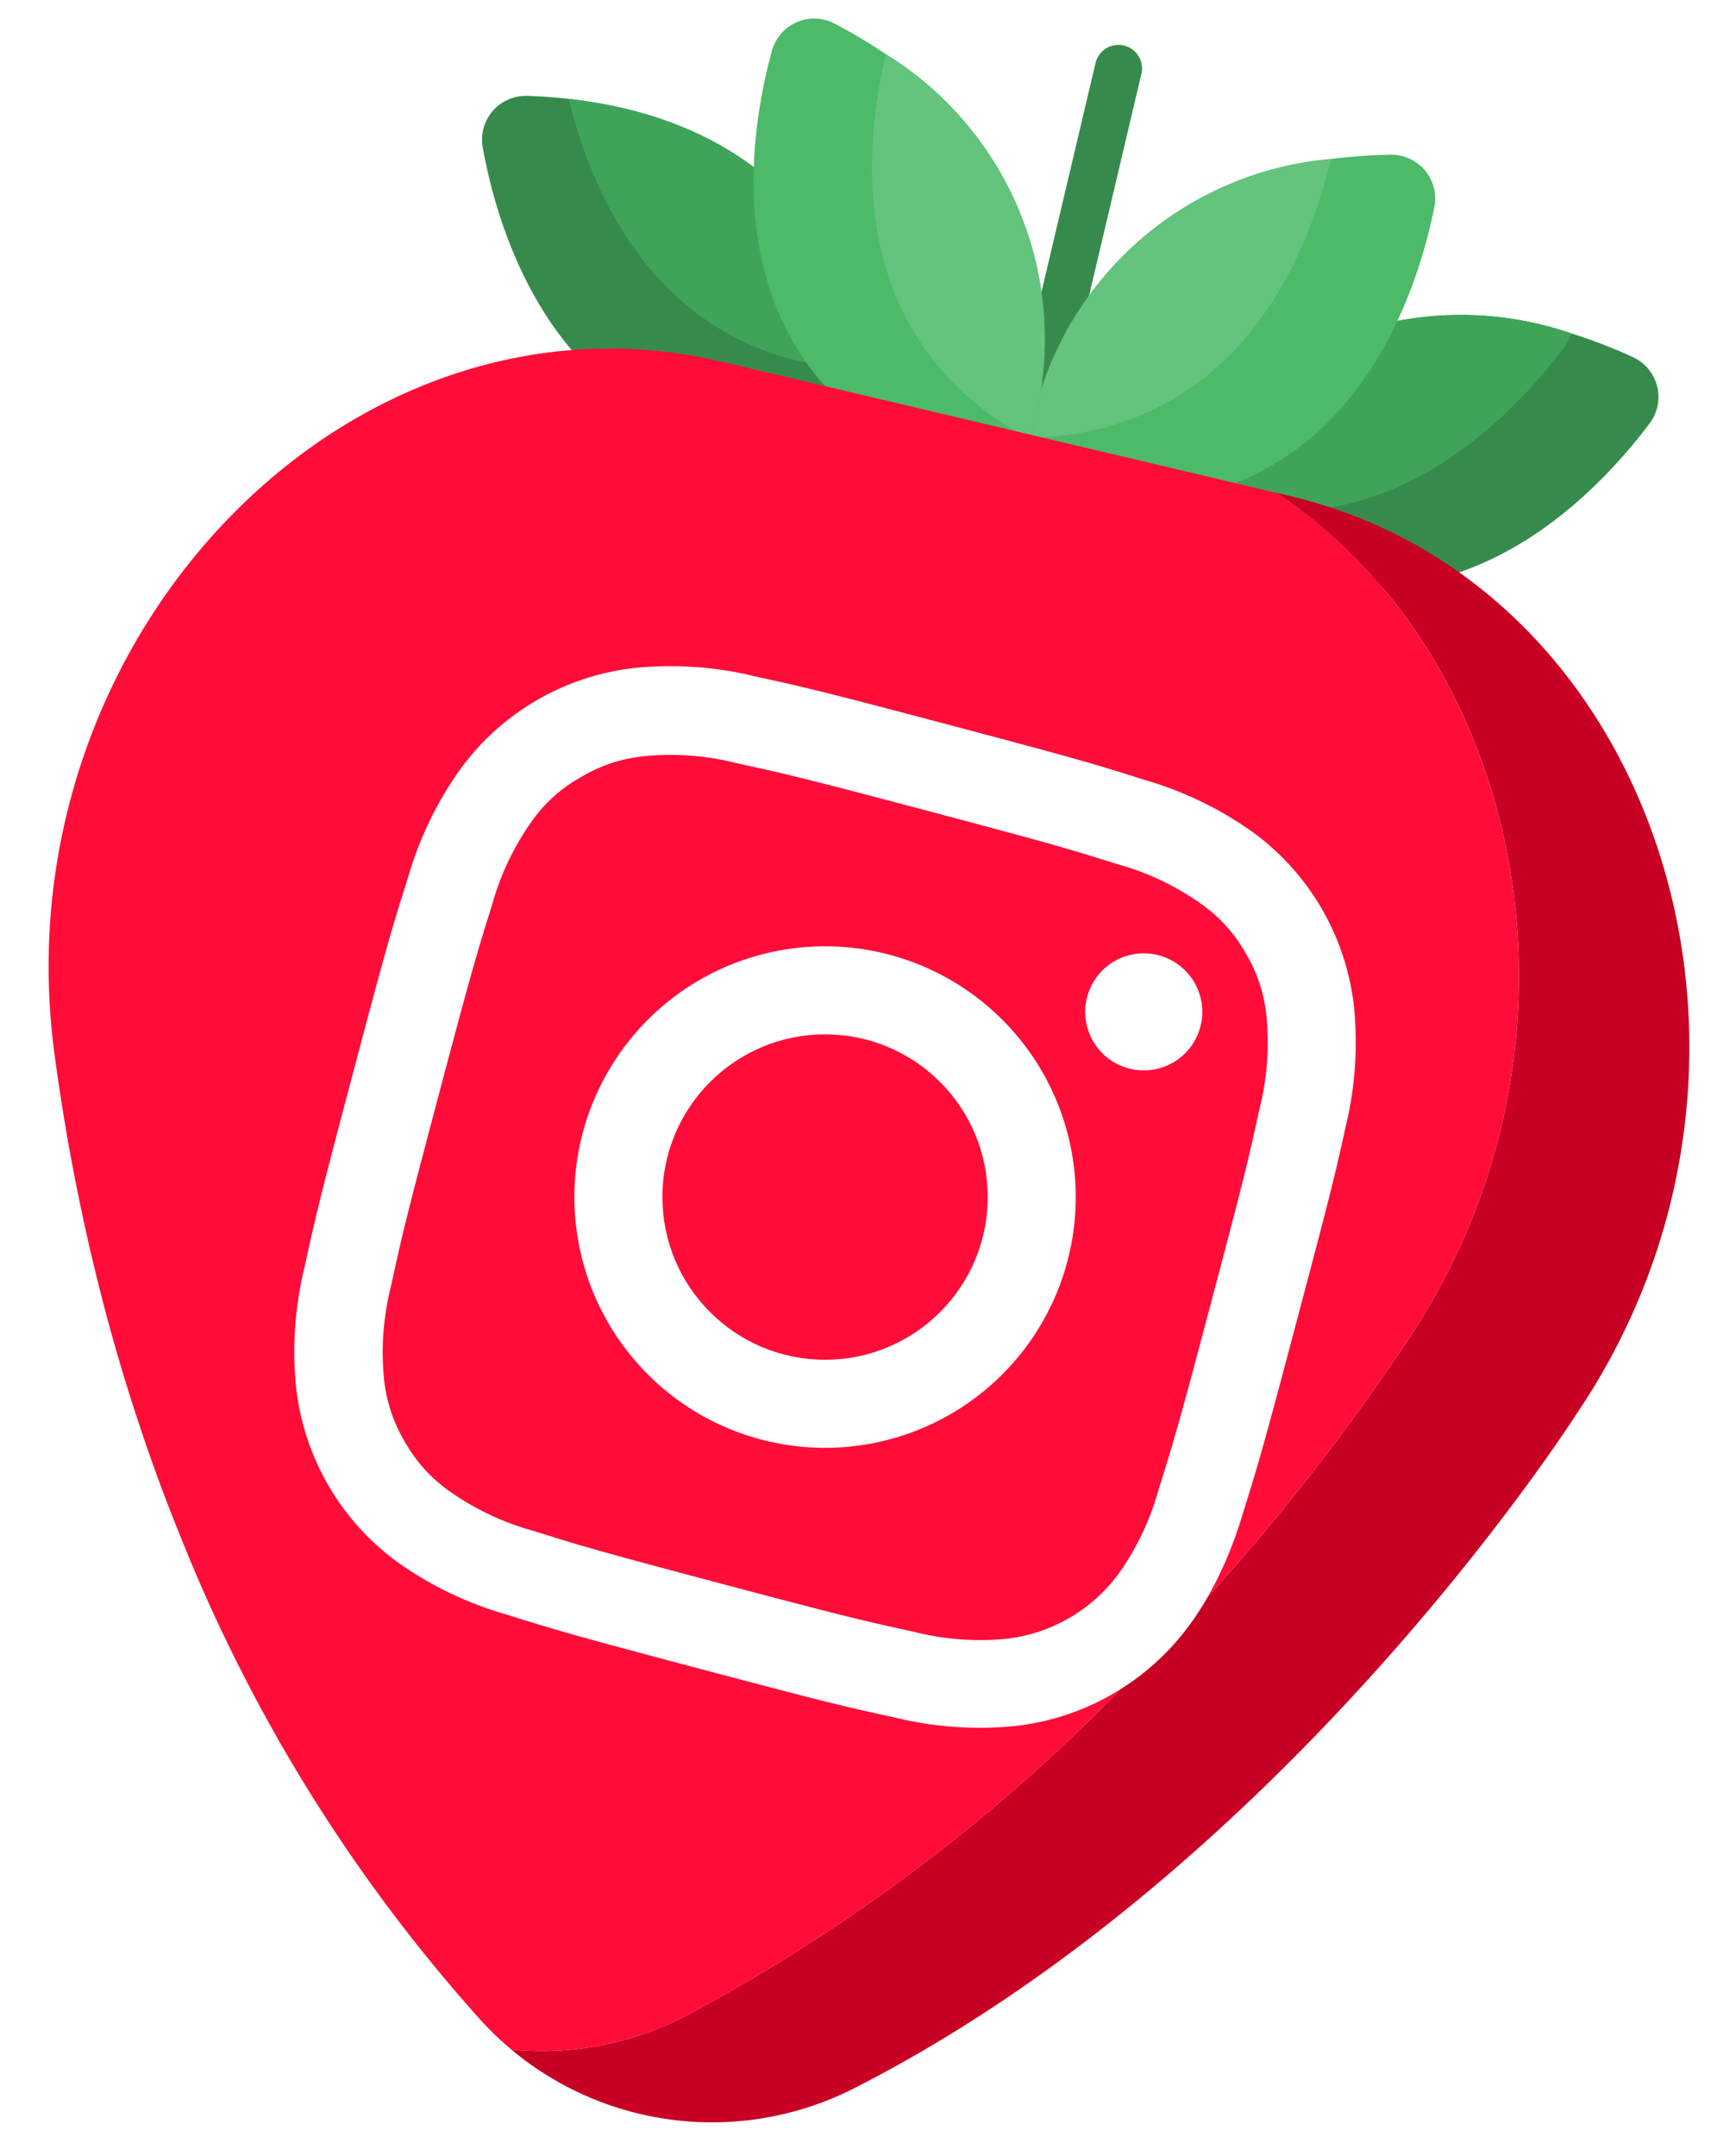
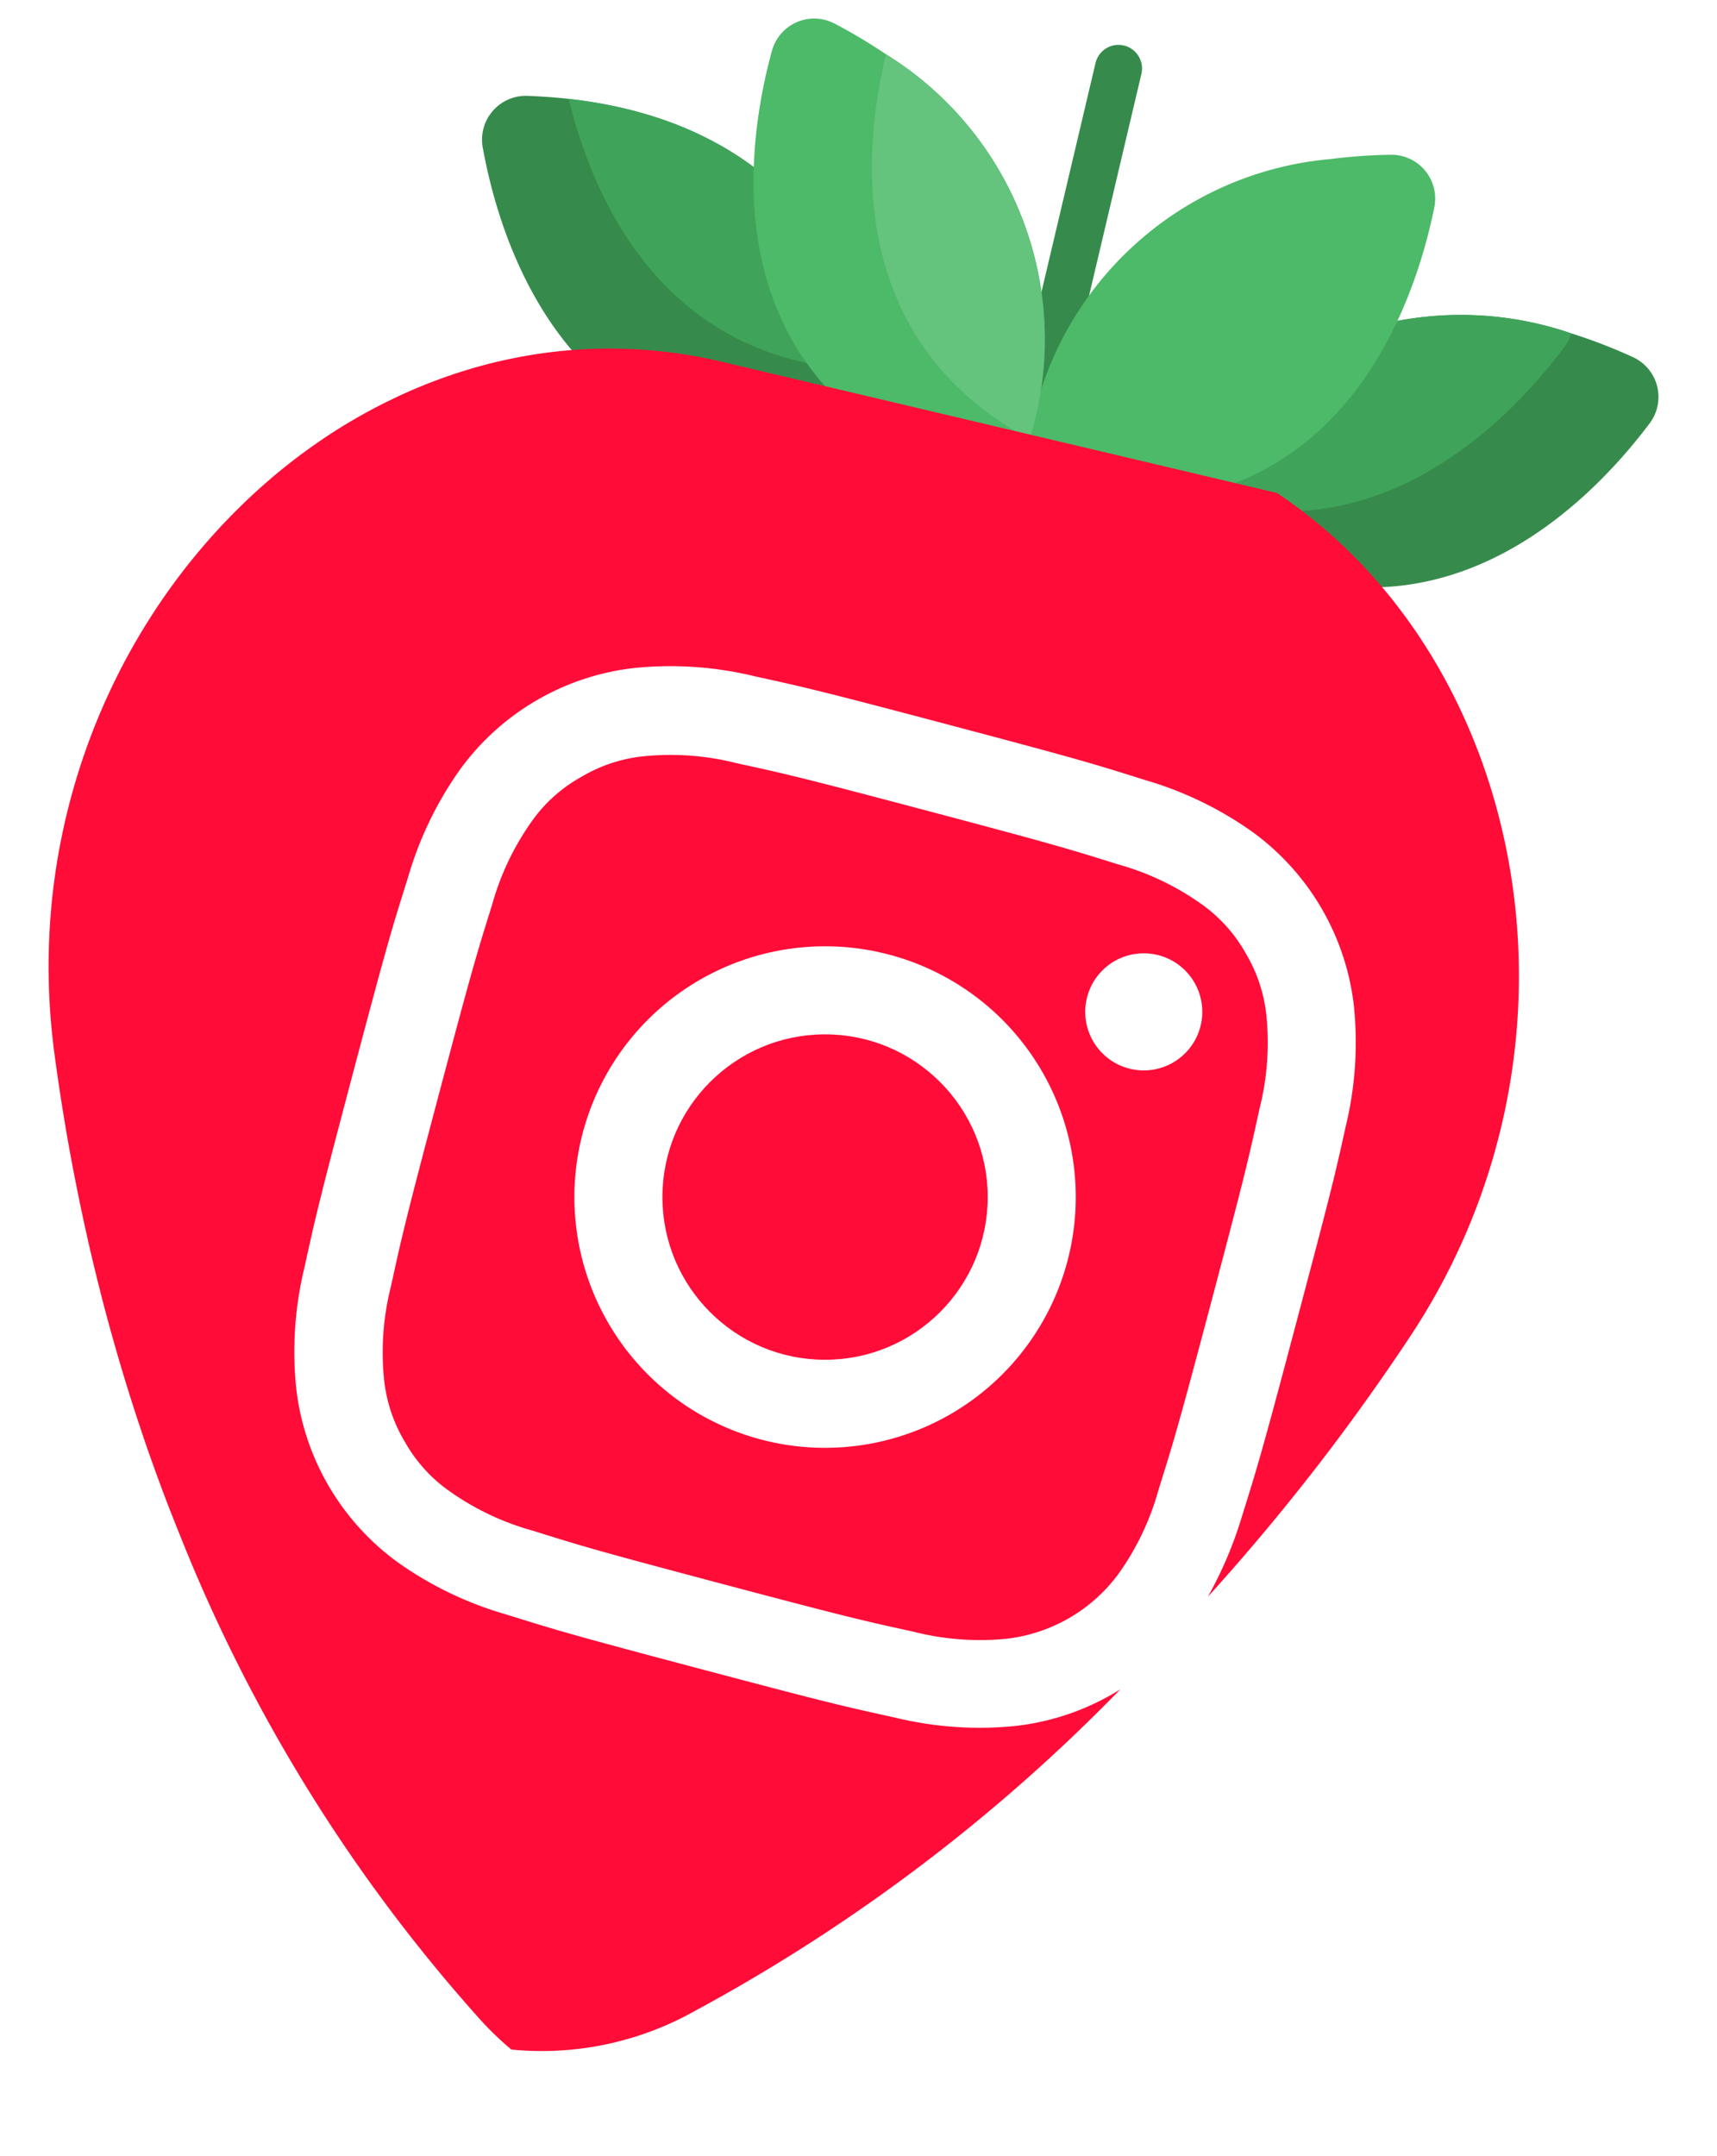
<svg xmlns="http://www.w3.org/2000/svg" id="Layer_1" data-name="Layer 1" width="47" height="59" viewBox="0 0 47 59">
  <defs>
    <style>.cls-1{fill:#368b4c;}.cls-2{fill:#3fa45a;}.cls-3{fill:#4cba68;}.cls-4{fill:#64c37d;}.cls-5{fill:#c70024;}.cls-6{fill:#ff0c38;}</style>
  </defs>
  <title>jahoda_insta-01</title>
  <path class="cls-1" d="M13.458,5.142c-.104-.402-.184-.775-.244-1.104a1.2,1.2,0,0,1,1.22-1.415q.59.022,1.134.083c6.072.679,7.938,4.881,8.512,7.423a9.629,9.629,0,0,1,.254,1.952,14.1,14.1,0,0,1-1.605.212C16.479,12.739,14.247,8.152,13.458,5.142Z" />
  <path class="cls-2" d="M15.628,2.949q-.033-.123-.061-.243c6.072.679,7.938,4.881,8.512,7.423C18.452,10.136,16.383,5.823,15.628,2.949Z" />
  <path class="cls-1" d="M28.015,12.888a.645.645,0,0,1-.48-.777L29.988,1.725a.645.645,0,1,1,1.256.297L28.792,12.408a.646.646,0,0,1-.777.48Z" />
  <path class="cls-1" d="M31.908,13.291a9.32,9.32,0,0,1,11.1-4.17,14.464,14.464,0,0,1,1.691.651,1.2,1.2,0,0,1,.458,1.811c-1.833,2.439-6.738,7.398-13.543,2.218C31.615,13.801,31.712,13.606,31.908,13.291Z" />
  <path class="cls-2" d="M43.008,9.121a1.178,1.178,0,0,1-.192.383c-1.587,2.112-5.476,6.112-10.908,3.787A9.32,9.32,0,0,1,43.008,9.121Z" />
  <path class="cls-3" d="M28.177,11.983A9.17,9.17,0,0,1,36.434,4.351,14.525,14.525,0,0,1,38.07,4.235a1.2,1.2,0,0,1,1.192,1.439c-.608,2.991-2.909,9.575-11.279,7.818A9.021,9.021,0,0,1,28.177,11.983Z" />
-   <path class="cls-4" d="M36.434,4.351c-.648,2.729-2.589,7.486-8.257,7.632A9.17,9.17,0,0,1,36.434,4.351Z" />
  <path class="cls-3" d="M28.184,12.017A9.17,9.17,0,0,0,24.25,1.484a14.525,14.525,0,0,0-1.408-.84,1.2,1.2,0,0,0-1.712.747c-.805,2.944-1.716,9.859,6.548,12.061A9.033,9.033,0,0,0,28.184,12.017Z" />
  <path class="cls-4" d="M24.25,1.484c-.651,2.729-1.061,7.849,3.933,10.533A9.17,9.17,0,0,0,24.25,1.484Z" />
  <path class="cls-5" d="M10.776,10.904c.253-.121.508-.235.766-.34C11.284,10.67,11.028,10.784,10.776,10.904Z" />
  <path class="cls-5" d="M11.542,10.564q.635-.259,1.291-.456Q12.177,10.304,11.542,10.564Z" />
  <path class="cls-5" d="M14.165,9.78q.45-.087.906-.143Q14.614,9.693,14.165,9.78Z" />
-   <path class="cls-5" d="M3.036,18.852q.191-.405.401-.798Q3.227,18.447,3.036,18.852Z" />
  <path class="cls-5" d="M1.851,22.176q.06-.243.127-.483Q1.911,21.933,1.851,22.176Z" />
  <path class="cls-5" d="M6.568,13.87a16.369,16.369,0,0,1,1.405-1.229A16.369,16.369,0,0,0,6.568,13.87Z" />
  <path class="cls-5" d="M8.721,12.093q.381-.262.775-.5Q9.102,11.831,8.721,12.093Z" />
  <path class="cls-5" d="M13.273,9.984q.442-.116.892-.203Q13.715,9.867,13.273,9.984Z" />
-   <path class="cls-5" d="M35.298,13.569l-.346-.081-.196-.046.196.046c6.885,4.582,8.972,15.229,3.539,23.246a59.435,59.435,0,0,1-5.428,6.958,8.525,8.525,0,0,1-.492.759,6.827,6.827,0,0,1-1.901,1.772A48.235,48.235,0,0,1,18.713,55.19a8.561,8.561,0,0,1-4.716.892,8.576,8.576,0,0,0,9.382,1.06C35.269,51.095,43.157,38.685,43.157,38.685,49.6,29.178,45.467,15.97,35.298,13.569Z" />
  <path class="cls-5" d="M4.892,41.921q-.559-1.387-1.065-2.894Q4.33,40.535,4.892,41.921Z" />
  <path class="cls-5" d="M1.382,27.782q.04.529.111,1.063Q1.747,30.734,2.1,32.493q-.351-1.76-.607-3.648Q1.421,28.311,1.382,27.782Z" />
  <path class="cls-5" d="M1.638,23.157q.093-.496.214-.981Q1.731,22.662,1.638,23.157Z" />
  <path class="cls-5" d="M3.827,39.026c-.447-1.341-.858-2.755-1.22-4.243C2.969,36.272,3.38,37.685,3.827,39.026Z" />
  <path class="cls-5" d="M1.479,24.158q.065-.505.159-1Q1.544,23.653,1.479,24.158Z" />
  <path class="cls-5" d="M1.382,27.782a17.814,17.814,0,0,1,.097-3.625A17.814,17.814,0,0,0,1.382,27.782Z" />
  <path class="cls-6" d="M4.173,16.808q.261-.403.542-.79Q4.434,16.404,4.173,16.808Z" />
  <path class="cls-6" d="M3.438,18.054q.229-.427.48-.839Q3.667,17.627,3.438,18.054Z" />
  <path class="cls-6" d="M2.801,19.369c.076-.174.154-.346.235-.517C2.955,19.023,2.877,19.195,2.801,19.369Z" />
  <path class="cls-6" d="M4.715,16.018q.421-.579.886-1.118Q5.137,15.438,4.715,16.018Z" />
  <polygon class="cls-6" points="34.755 13.442 27.528 11.733 19.757 9.899 27.528 11.733 34.755 13.442" />
  <path class="cls-6" d="M1.978,21.694A17.775,17.775,0,0,1,2.801,19.369,17.775,17.775,0,0,0,1.978,21.694Z" />
  <path class="cls-6" d="M10.297,11.143c.158-.083.318-.162.479-.238C10.615,10.981,10.456,11.06,10.297,11.143Z" />
  <path class="cls-6" d="M34.669,27.823a4.152,4.152,0,0,0-.57-1.739,4.107,4.107,0,0,0-1.228-1.357,7.322,7.322,0,0,0-2.278-1.079c-1.341-.42-1.745-.544-5.196-1.459-3.445-.913-3.858-1.007-5.236-1.307a7.354,7.354,0,0,0-2.514-.191,4.146,4.146,0,0,0-1.738.57,4.06,4.06,0,0,0-1.362,1.226,7.319,7.319,0,0,0-1.079,2.278c-.42,1.341-.545,1.75-1.459,5.196s-1.007,3.858-1.307,5.236a7.347,7.347,0,0,0-.192,2.514,4.153,4.153,0,0,0,.57,1.738,4.11,4.11,0,0,0,1.228,1.357,7.314,7.314,0,0,0,2.278,1.079c1.341.421,1.75.545,5.196,1.459S23.64,44.35,25.018,44.651a7.348,7.348,0,0,0,2.514.192,4.431,4.431,0,0,0,3.102-1.801,7.322,7.322,0,0,0,1.079-2.278c.422-1.346.544-1.745,1.457-5.191s1.007-3.858,1.307-5.236A7.351,7.351,0,0,0,34.669,27.823ZM20.826,39.388a6.862,6.862,0,1,1,8.392-4.874A6.864,6.864,0,0,1,20.826,39.388ZM30.898,29.236a1.602,1.602,0,1,1,1.959-1.138A1.602,1.602,0,0,1,30.898,29.236Z" />
  <circle class="cls-6" cx="22.585" cy="32.755" r="4.452" />
  <path class="cls-6" d="M30.669,46.224a6.828,6.828,0,0,1-2.879,1.004,9.757,9.757,0,0,1-3.291-.23c-1.393-.304-1.836-.406-5.342-1.335s-3.941-1.061-5.302-1.487a9.785,9.785,0,0,1-2.973-1.431,6.842,6.842,0,0,1-2.776-4.78,9.758,9.758,0,0,1,.23-3.292c.305-1.393.406-1.836,1.335-5.342s1.061-3.94,1.493-5.305a9.786,9.786,0,0,1,1.431-2.973,6.842,6.842,0,0,1,4.78-2.776,9.763,9.763,0,0,1,3.292.23c1.393.305,1.836.406,5.342,1.335s3.94,1.061,5.305,1.493a9.787,9.787,0,0,1,2.973,1.431,6.843,6.843,0,0,1,2.776,4.78,9.759,9.759,0,0,1-.23,3.292c-.305,1.393-.416,1.833-1.345,5.339s-1.061,3.94-1.487,5.301a10.871,10.871,0,0,1-.938,2.214,59.435,59.435,0,0,0,5.428-6.958c5.433-8.017,3.346-18.664-3.539-23.246l-.196-.046-7.228-1.708-7.77-1.835a13.274,13.274,0,0,0-4.686-.262q-.457.056-.906.143t-.892.203q-.221.058-.44.124-.656.197-1.291.456c-.259.106-.514.22-.766.34-.161.077-.32.156-.479.238q-.406.213-.801.45t-.775.5q-.381.262-.748.547A16.369,16.369,0,0,0,6.568,13.87q-.503.493-.967,1.031T4.715,16.018q-.281.386-.542.79-.13.202-.256.407-.25.411-.48.839-.21.393-.401.798c-.081.171-.16.343-.235.517a17.775,17.775,0,0,0-.823,2.325q-.067.24-.127.483-.12.485-.214.981t-.159,1a17.814,17.814,0,0,0-.097,3.625q.04.529.111,1.063Q1.747,30.734,2.1,32.493q.234,1.173.506,2.29c.362,1.489.773,2.903,1.22,4.243q.503,1.508,1.065,2.894A44.413,44.413,0,0,0,13.168,55.287a8.518,8.518,0,0,0,.83.795,8.561,8.561,0,0,0,4.716-.892A48.235,48.235,0,0,0,30.669,46.224Z" />
</svg>